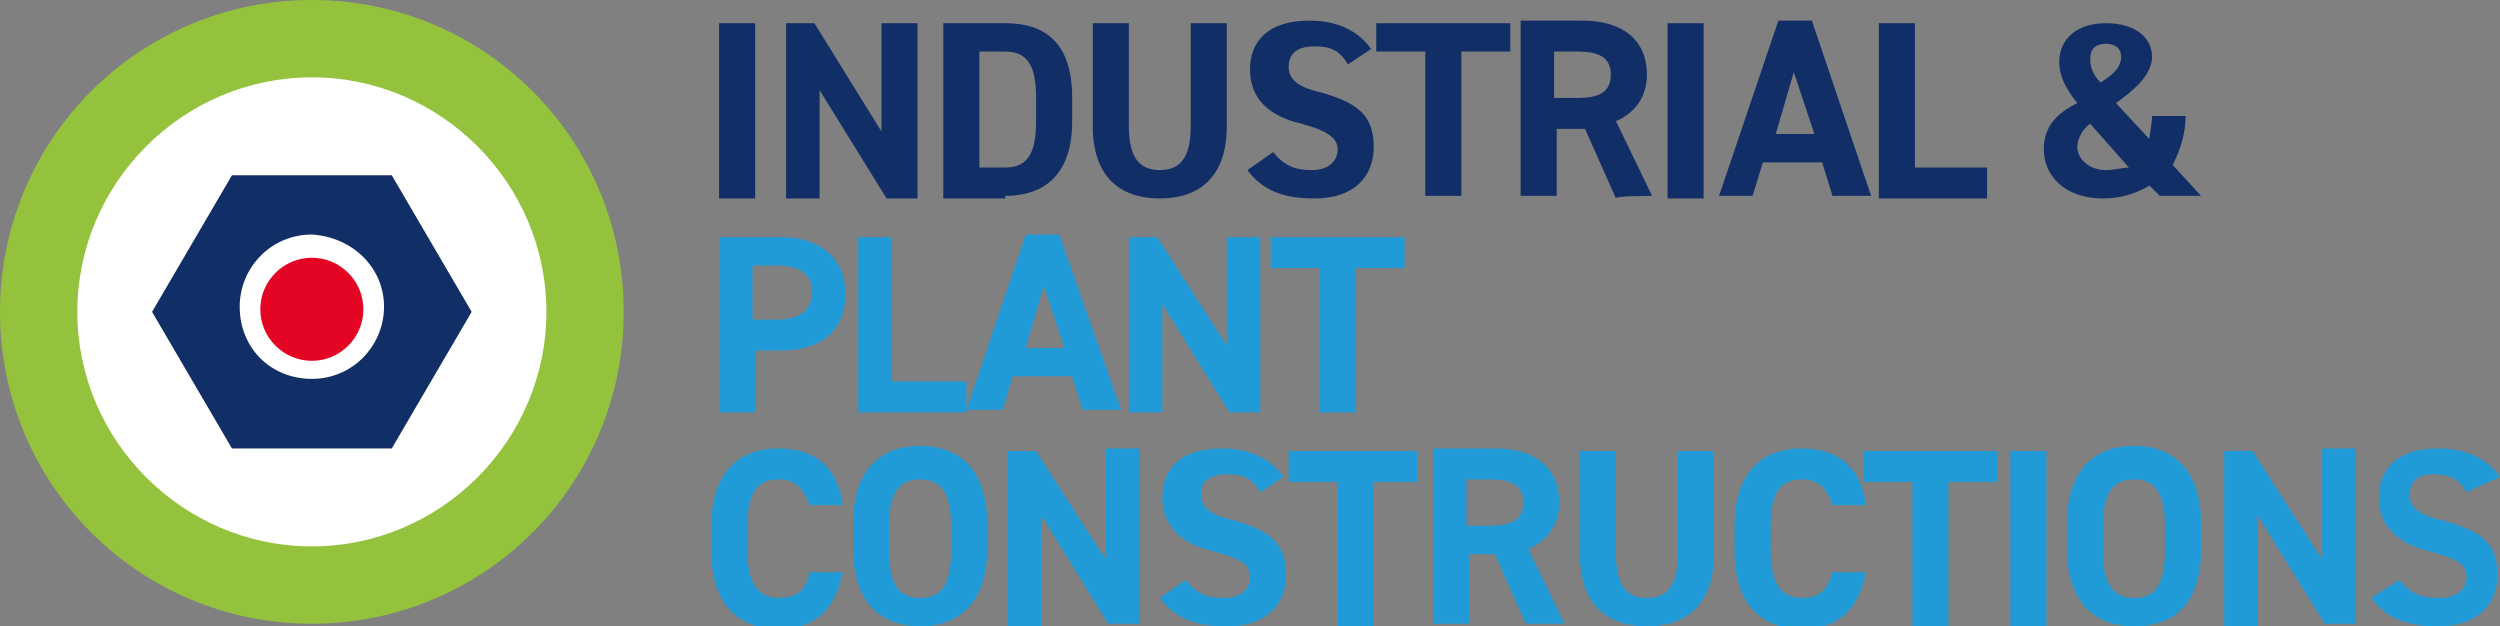
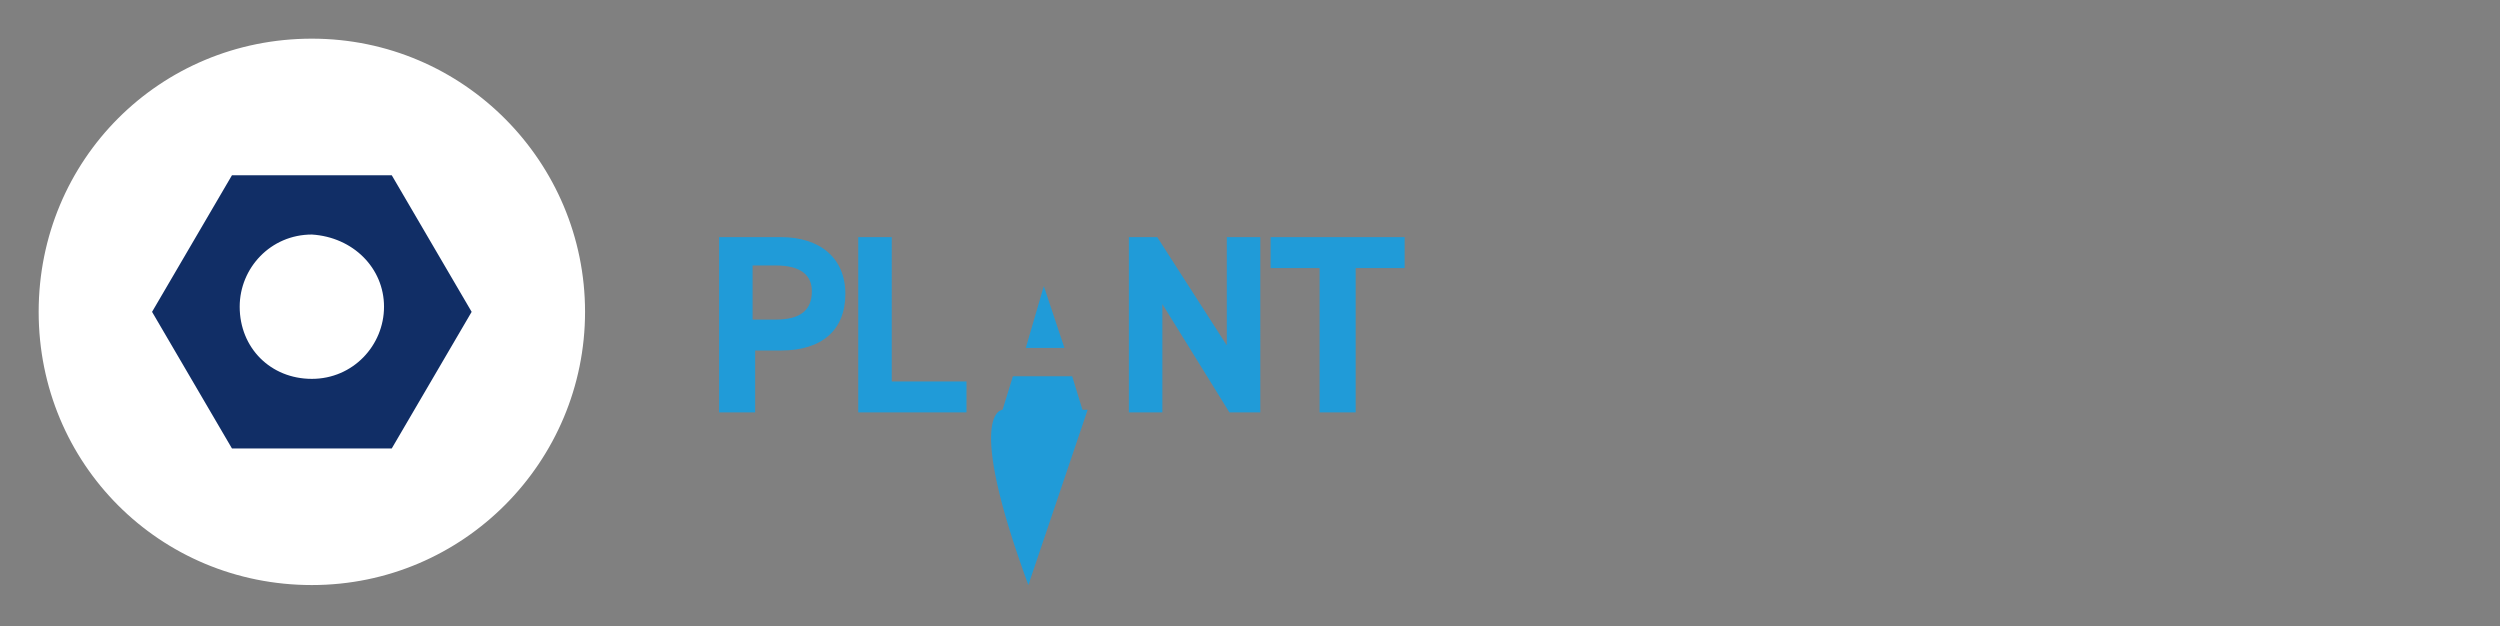
<svg xmlns="http://www.w3.org/2000/svg" version="1.1" id="Ebene_1" x="0px" y="0px" viewBox="0 0 97 24.3" style="enable-background:new 0 0 97 24.3;" xml:space="preserve">
  <rect x="0" y="0" width="97" height="24.3" fill="#808080" stroke="none" />
  <style type="text/css">
	.st0{fill:#FFFFFF;}
	.st1{fill:#94C23D;}
	.st2{fill:#E40524;}
	.st3{fill:#112E66;}
	.st4{fill:#209BD8;}
</style>
  <g>
    <g>
      <g>
        <path class="st0" d="M12.1,22.7c5.9,0,10.6-4.8,10.6-10.6S18,1.5,12.1,1.5C6.2,1.5,1.5,6.2,1.5,12.1S6.2,22.7,12.1,22.7" />
      </g>
      <g>
-         <path class="st1" d="M12.1,24.2C5.4,24.2,0,18.8,0,12.1C0,5.4,5.4,0,12.1,0s12.1,5.4,12.1,12.1C24.2,18.8,18.8,24.2,12.1,24.2z      M12.1,3C7.1,3,3,7.1,3,12.1c0,5,4.1,9.1,9.1,9.1s9.1-4.1,9.1-9.1C21.2,7.1,17.1,3,12.1,3z" />
-       </g>
+         </g>
      <g>
-         <path class="st2" d="M12.1,10c-1.1,0-2,0.9-2,2s0.9,2,2,2s2-0.9,2-2C14.1,10.9,13.2,10,12.1,10" />
-       </g>
+         </g>
      <g>
        <path class="st3" d="M14.9,11.9c0,1.5-1.2,2.8-2.8,2.8s-2.8-1.2-2.8-2.8c0-1.5,1.2-2.8,2.8-2.8C13.7,9.2,14.9,10.4,14.9,11.9     L14.9,11.9z M15.2,6.8H9l-3.1,5.3L9,17.4h6.2l3.1-5.3L15.2,6.8z" />
      </g>
      <g>
-         <path class="st4" d="M97,18.5c-0.5-0.7-1.3-1.1-2.4-1.1c-1.6,0-2.3,0.8-2.3,1.9c0,1.1,0.7,1.8,2,2.1c1.1,0.3,1.4,0.5,1.4,1     c0,0.4-0.3,0.8-1.1,0.8c-0.7,0-1.1-0.2-1.5-0.7l-1.1,0.7c0.6,0.8,1.4,1.1,2.6,1.1c1.6,0,2.3-0.9,2.3-2c0-1.2-0.6-1.7-2.1-2.1     c-0.9-0.2-1.3-0.5-1.3-1c0-0.5,0.3-0.8,0.9-0.8c0.7,0,1,0.2,1.3,0.7L97,18.5z M90.1,17.5v4.2l-2.7-4.2h-1.1v6.8h1.3V20l2.6,4.2     h1.2v-6.8H90.1z M81.6,20.4c0-1.3,0.4-1.8,1.2-1.8c0.8,0,1.2,0.5,1.2,1.8v1c0,1.3-0.4,1.8-1.2,1.8s-1.2-0.5-1.2-1.8V20.4z      M85.4,21.3v-1c0-2.1-1.1-3-2.6-3c-1.5,0-2.6,0.9-2.6,3v1c0,2.1,1.1,3,2.6,3C84.4,24.3,85.4,23.4,85.4,21.3 M79.3,17.5H78v6.8     h1.4V17.5z M72.3,17.5v1.2h1.9v5.6h1.4v-5.6h1.9v-1.2H72.3z M72.4,19.6c-0.2-1.5-1.1-2.2-2.5-2.2c-1.5,0-2.6,0.9-2.6,3v1     c0,2.1,1.1,3,2.6,3c1.4,0,2.2-0.7,2.5-2.2h-1.3c-0.2,0.7-0.5,1-1.2,1c-0.8,0-1.2-0.6-1.2-1.8v-1c0-1.3,0.4-1.8,1.2-1.8     c0.7,0,1,0.4,1.2,1H72.4z M65.1,17.5v4c0,1.2-0.4,1.7-1.2,1.7c-0.8,0-1.2-0.5-1.2-1.7v-4h-1.4v4c0,2,1.1,2.8,2.6,2.8     c1.5,0,2.6-0.8,2.6-2.8v-4H65.1z M56.9,20.4v-1.8h0.9c0.8,0,1.3,0.2,1.3,0.9c0,0.7-0.5,0.9-1.3,0.9L56.9,20.4L56.9,20.4z      M60.7,24.2l-1.4-2.9c0.7-0.3,1.2-0.9,1.2-1.8c0-1.4-1-2.1-2.5-2.1h-2.4v6.8h1.4v-2.7H58l1.2,2.7L60.7,24.2L60.7,24.2z M50,17.5     v1.2h1.9v5.6h1.4v-5.6H55v-1.2H50z M49.8,18.5c-0.5-0.7-1.3-1.1-2.4-1.1c-1.6,0-2.3,0.8-2.3,1.9c0,1.1,0.7,1.8,2,2.1     c1.1,0.3,1.4,0.5,1.4,1c0,0.4-0.3,0.8-1,0.8c-0.7,0-1.1-0.2-1.5-0.7l-1,0.7c0.6,0.8,1.4,1.1,2.6,1.1c1.6,0,2.3-0.9,2.3-2     c0-1.2-0.6-1.7-2-2.1c-0.9-0.2-1.3-0.5-1.3-1c0-0.5,0.3-0.8,1-0.8c0.7,0,1,0.2,1.3,0.7L49.8,18.5z M42.9,17.5v4.2l-2.7-4.2h-1.1     v6.8h1.3V20l2.6,4.2h1.2v-6.8H42.9z M34.5,20.4c0-1.3,0.4-1.8,1.2-1.8s1.2,0.5,1.2,1.8v1c0,1.3-0.4,1.8-1.2,1.8s-1.2-0.5-1.2-1.8     V20.4z M38.3,21.3v-1c0-2.1-1.1-3-2.6-3c-1.5,0-2.6,0.9-2.6,3v1c0,2.1,1.1,3,2.6,3C37.2,24.3,38.3,23.4,38.3,21.3 M32.7,19.6     c-0.2-1.5-1.1-2.2-2.5-2.2c-1.5,0-2.6,0.9-2.6,3v1c0,2.1,1.1,3,2.6,3c1.4,0,2.2-0.7,2.5-2.2h-1.3c-0.1,0.7-0.5,1-1.2,1     c-0.8,0-1.2-0.6-1.2-1.8v-1c0-1.3,0.4-1.8,1.2-1.8c0.7,0,1,0.4,1.2,1H32.7z" />
+         </g>
+       <g>
+         <path class="st4" d="M49.3,9.2v1.2h1.9v5.6h1.4v-5.6h1.9V9.2H49.3z M47.6,9.2v4.2l-2.7-4.2h-1.1v6.8h1.3v-4.2l2.6,4.2h1.2V9.2     H47.6z M40.5,11.1l0.8,2.4h-1.5L40.5,11.1z M38.9,15.9l0.4-1.3h2.3l0.4,1.3h1.5h-1.3l-2.3,6.8     C37.4,15.9,38.9,15.9,38.9,15.9z M34.7,9.2h-1.4v6.8h4.2v-1.2h-2.9V9.2z M29.2,12.4v-2.1h0.9c1,0,1.4,0.4,1.4,1     c0,0.7-0.4,1.1-1.4,1.1H29.2z M30.3,13.6c1.6,0,2.5-0.8,2.5-2.2c0-1.4-1-2.2-2.5-2.2h-2.4v6.8h1.4v-2.4H30.3z" />
      </g>
      <g>
-         <path class="st4" d="M49.3,9.2v1.2h1.9v5.6h1.4v-5.6h1.9V9.2H49.3z M47.6,9.2v4.2l-2.7-4.2h-1.1v6.8h1.3v-4.2l2.6,4.2h1.2V9.2     H47.6z M40.5,11.1l0.8,2.4h-1.5L40.5,11.1z M38.9,15.9l0.4-1.3h2.3l0.4,1.3h1.5l-2.4-6.8h-1.3l-2.3,6.8     C37.4,15.9,38.9,15.9,38.9,15.9z M34.7,9.2h-1.4v6.8h4.2v-1.2h-2.9V9.2z M29.2,12.4v-2.1h0.9c1,0,1.4,0.4,1.4,1     c0,0.7-0.4,1.1-1.4,1.1H29.2z M30.3,13.6c1.6,0,2.5-0.8,2.5-2.2c0-1.4-1-2.2-2.5-2.2h-2.4v6.8h1.4v-2.4H30.3z" />
-       </g>
-       <g>
-         <path class="st3" d="M81.1,2.3c0-0.4,0.2-0.6,0.6-0.6c0.4,0,0.6,0.2,0.6,0.5c0,0.4-0.3,0.7-0.8,1C81.2,2.9,81.1,2.6,81.1,2.3      M81.7,6.6c-0.6,0-1.1-0.4-1.1-0.9c0-0.3,0.2-0.7,0.5-0.9l1.5,1.7C82.4,6.5,82,6.6,81.7,6.6 M79.3,5.8c0,1,0.8,1.9,2.3,1.9     c0.7,0,1.3-0.2,1.8-0.5l0.4,0.4h1.6l-1.1-1.2c0.3-0.6,0.5-1.2,0.5-1.9h-1.3c0,0.3-0.1,0.7-0.1,0.9L82.1,4     c0.7-0.5,1.4-1.1,1.4-1.8c0-0.7-0.6-1.3-1.8-1.3c-1.1,0-1.8,0.6-1.8,1.5c0,0.6,0.3,1.1,0.7,1.6C79.8,4.4,79.3,4.9,79.3,5.8     L79.3,5.8z M74.3,0.9h-1.4v6.8h4.2V6.5h-2.8L74.3,0.9L74.3,0.9z M69.6,2.8l0.8,2.4h-1.5L69.6,2.8z M68,7.6l0.4-1.3h2.3l0.4,1.3     h1.5l-2.3-6.8h-1.3l-2.3,6.8H68z M66.1,0.9h-1.4v6.8h1.4V0.9z M60.3,3.8V2h0.9c0.8,0,1.3,0.2,1.3,0.9c0,0.7-0.5,0.9-1.3,0.9     L60.3,3.8L60.3,3.8z M64.1,7.6l-1.4-2.9c0.7-0.3,1.2-0.9,1.2-1.8c0-1.4-1-2.1-2.5-2.1h-2.4v6.8h1.4V5h1.1l1.2,2.7     C62.6,7.6,64.1,7.6,64.1,7.6z M53.4,0.9V2h1.9v5.6h1.4V2h1.9V0.9H53.4z M53.2,1.9c-0.5-0.7-1.3-1.1-2.4-1.1     c-1.6,0-2.3,0.8-2.3,1.9c0,1.1,0.7,1.8,2,2.1c1.1,0.3,1.4,0.6,1.4,1c0,0.4-0.3,0.8-1,0.8c-0.7,0-1.1-0.2-1.5-0.7l-1,0.7     c0.6,0.8,1.4,1.1,2.6,1.1c1.6,0,2.3-0.9,2.3-2c0-1.2-0.6-1.7-2-2.1c-0.9-0.2-1.3-0.5-1.3-1c0-0.5,0.3-0.8,1-0.8     c0.7,0,1,0.2,1.3,0.7L53.2,1.9z M46.2,0.9v4c0,1.2-0.4,1.7-1.2,1.7c-0.8,0-1.2-0.5-1.2-1.7v-4h-1.4v4c0,2,1.1,2.8,2.6,2.8     s2.6-0.8,2.6-2.8v-4H46.2z M39,6.5h-1V2h1c0.9,0,1.2,0.6,1.2,1.8v0.9C40.2,5.9,39.9,6.5,39,6.5 M39,7.6c1.5,0,2.6-0.8,2.6-2.9     V3.8c0-2.2-1.1-2.9-2.6-2.9h-2.4v6.8H39z M34.2,0.9v4.2l-2.6-4.2h-1.1v6.8h1.3V3.5l2.6,4.2h1.2V0.9H34.2z M29.3,0.9h-1.4v6.8h1.4     V0.9z" />
-       </g>
+         </g>
    </g>
  </g>
</svg>